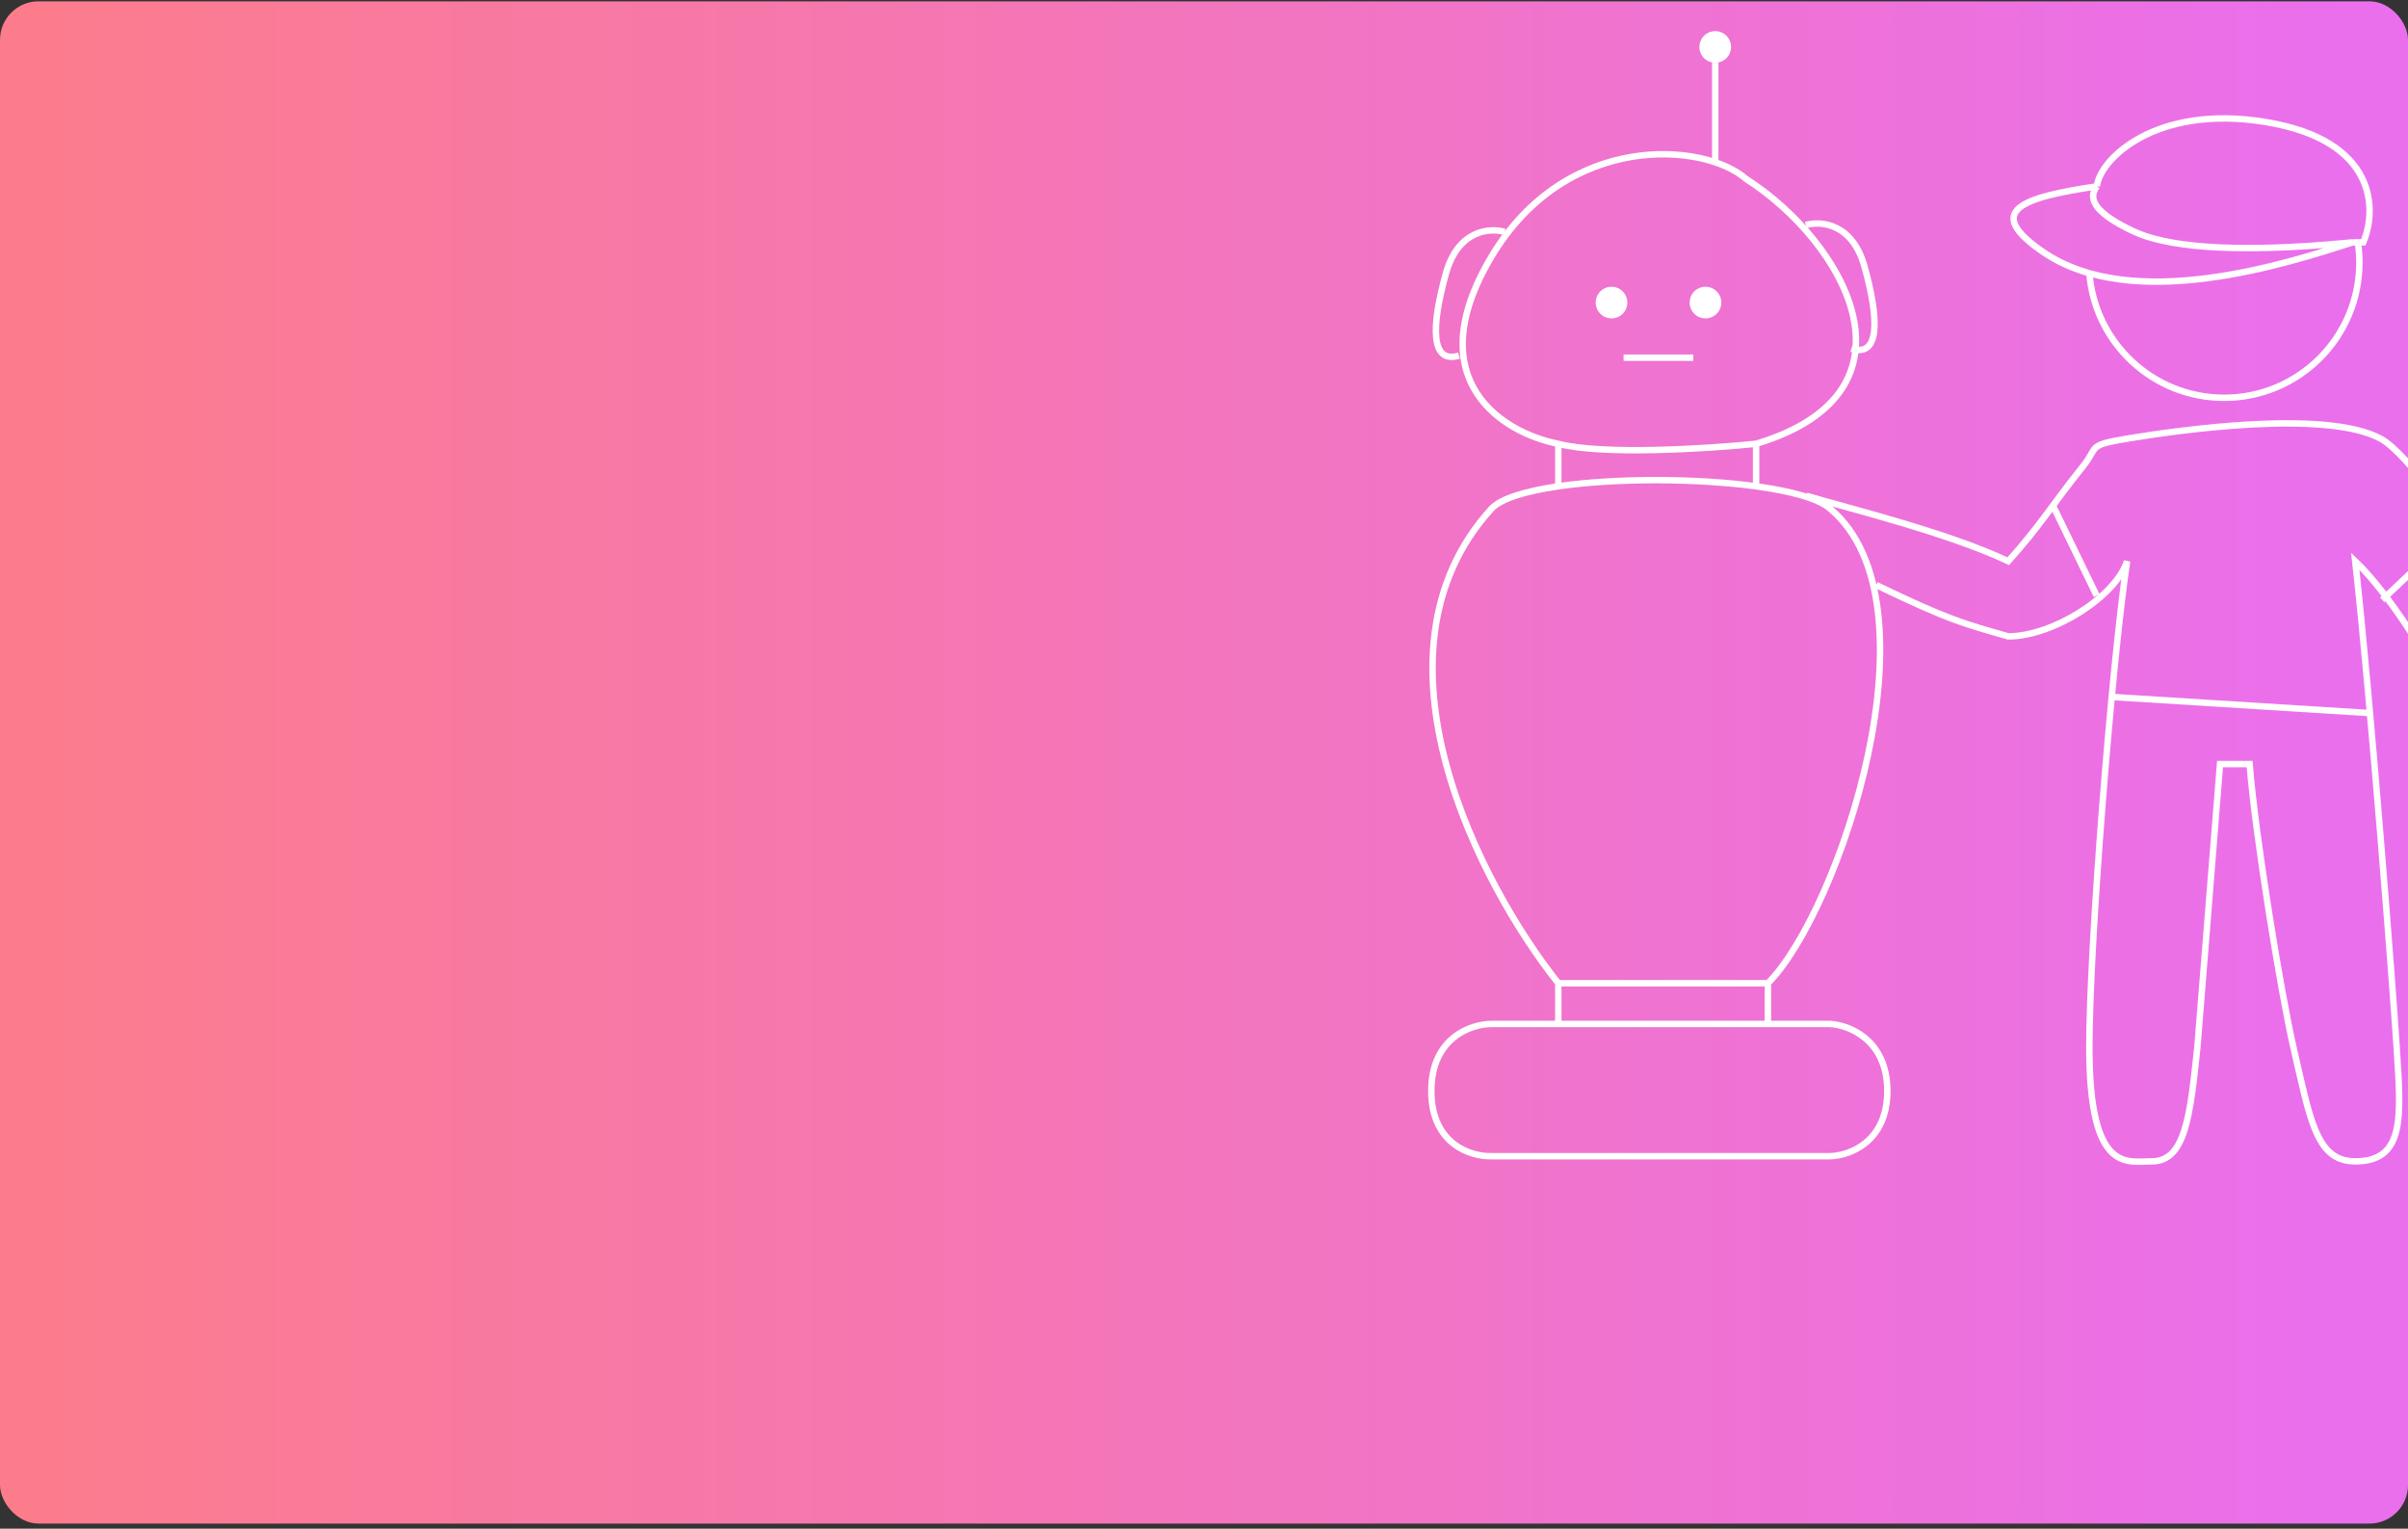
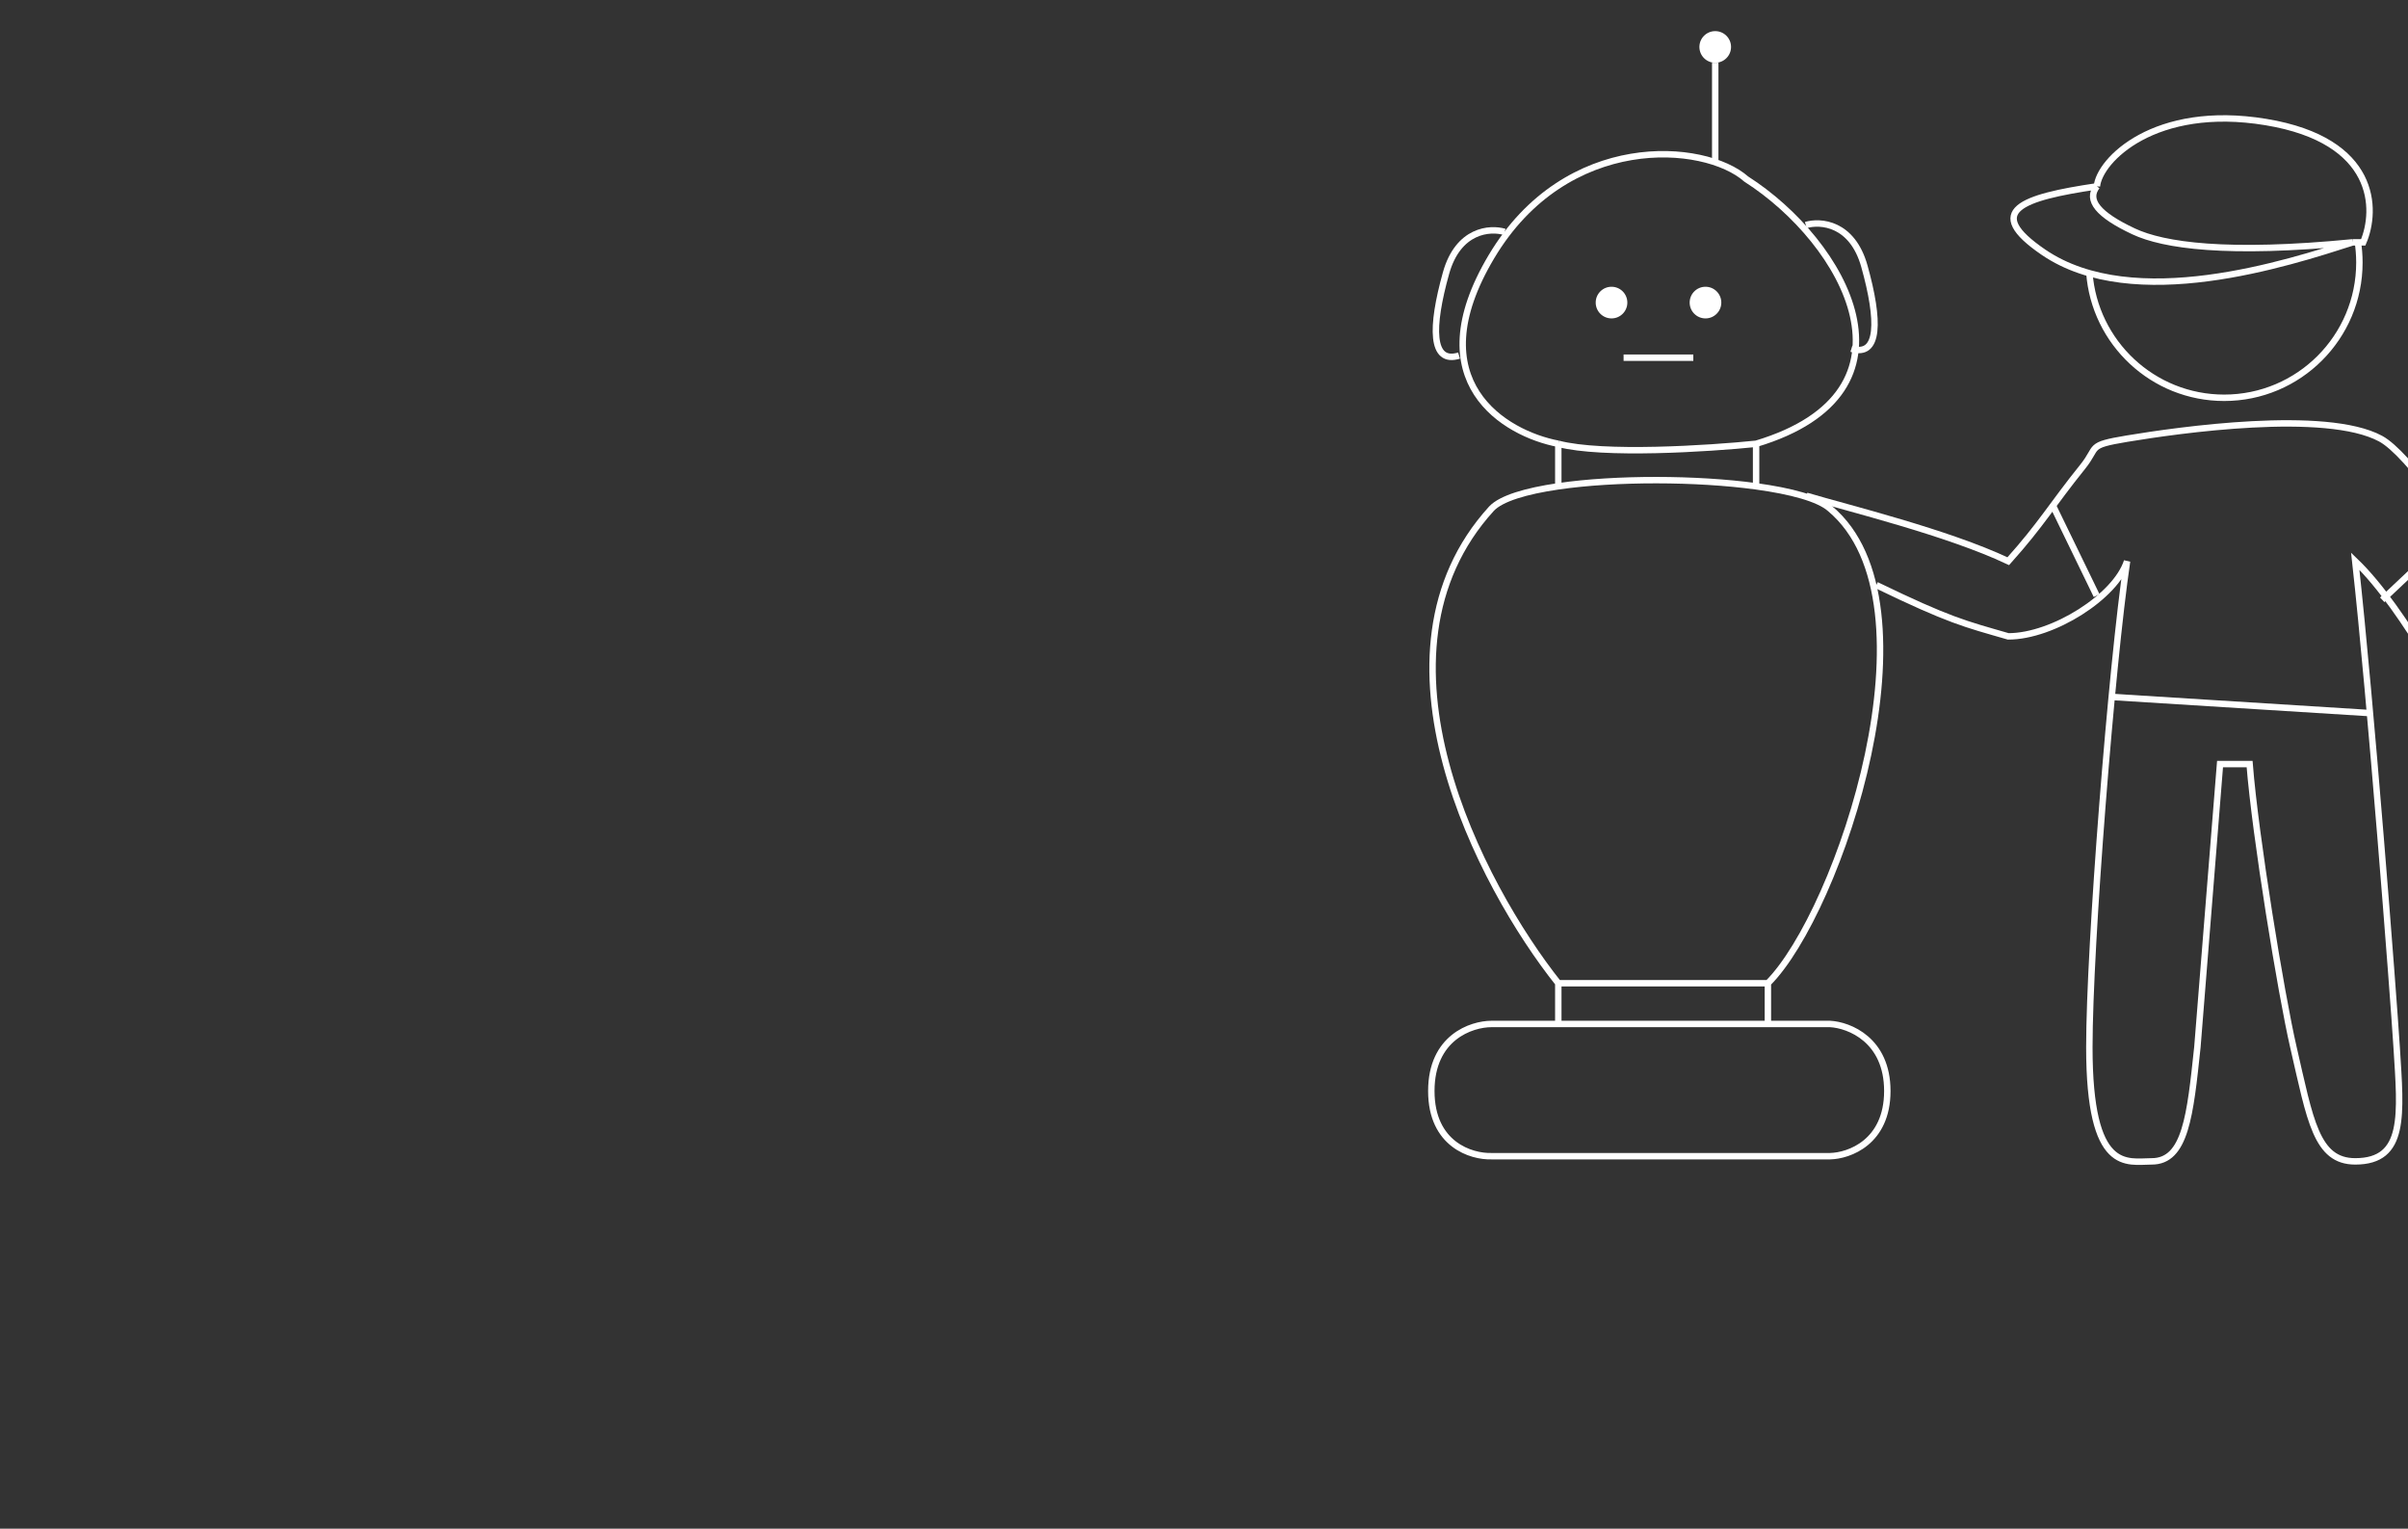
<svg xmlns="http://www.w3.org/2000/svg" width="375" height="238" viewBox="0 0 375 238" fill="none">
  <rect x="0" y="0" width="375" height="238" fill="#333333" stroke="none" />
  <g clip-path="url(#clip0_4418_216)">
-     <rect y="0.205" width="375" height="237" rx="6" fill="url(#paint0_linear_4418_216)" />
    <g clip-path="url(#clip1_4418_216)">
      <path d="M234.313 36.104C232.06 35.428 227.082 35.766 225.19 42.523C222.825 50.97 222.825 56.714 227.217 55.362" stroke="white" />
      <path d="M281.222 35.037C283.475 34.361 288.453 34.699 290.345 41.457C292.71 49.904 292.71 55.648 288.318 54.296" stroke="white" />
      <path d="M242.675 153.08C230.6 137.895 211.613 101.86 232.273 79.191C233.773 77.597 237.651 76.445 242.675 75.714M242.675 153.08C243.751 153.08 251.786 153.08 275.315 153.08M242.675 153.08V159.422M275.315 153.08C286.434 141.961 302.575 93.897 285 79.191C283.236 77.623 278.927 76.457 273.479 75.714M275.315 153.08V159.422M242.675 159.422H275.315M242.675 159.422H232.273C229.149 159.422 222.9 161.51 222.9 169.861C222.9 178.212 229.149 180.104 232.273 180.006H285C287.971 179.943 293.913 177.827 293.913 169.861C293.913 161.896 287.971 159.583 285 159.422H275.315M242.675 69.094V75.714M242.675 69.094C249.614 70.904 266.103 69.848 273.479 69.094M242.675 69.094C234.36 67.503 220.638 59.444 232.273 39.944C243.909 20.443 265.409 22.106 271.948 27.881C287.277 37.682 300.438 61.017 273.479 69.094M242.675 75.714C251.62 74.413 264.202 74.449 273.479 75.714M273.479 75.714V69.094" stroke="white" />
      <circle cx="250.964" cy="47.109" r="2.464" fill="white" />
      <circle cx="265.597" cy="47.109" r="2.464" fill="white" />
      <circle cx="267.114" cy="7.31" r="2.464" fill="white" />
      <path d="M252.843 55.69H263.701" stroke="white" />
      <path d="M267.114 24.976V9.774" stroke="white" />
      <path d="M325.376 42.453C326.183 53.345 335.276 61.932 346.374 61.932C358.003 61.932 367.43 52.505 367.43 40.876C367.43 39.709 367.335 38.564 367.153 37.448" stroke="white" />
      <path d="M366.399 37.729C356.397 40.929 332.294 48.851 318.24 39.273C308.786 32.83 314.82 30.743 326.555 29.009M366.399 37.729C346.804 39.644 336.952 38.22 332.271 36.025C326.784 33.451 324.875 31.161 326.555 29.009M366.399 37.729H368.028C370.197 32.68 370.201 21.866 352.868 19.001C335.535 16.136 326.92 24.96 326.555 29.009" stroke="white" />
      <path d="M281.318 77.192C287.842 79.136 303.245 82.883 312.748 87.375C317.976 81.544 319.482 78.698 324.336 72.672C326.883 69.511 324.935 69.345 331.251 68.293C339.148 66.977 362.178 63.686 370.732 68.293C379.286 72.899 405.607 117.644 402.317 124.224C399.027 130.804 394.555 128.83 387.974 118.96C382.71 111.063 374.68 94.96 366.784 87.375C369.197 109.089 372.706 154.624 373.232 163.046C373.89 173.575 374.68 180.813 366.784 180.813C360.707 180.813 359.773 174.372 357.155 163.046C355.244 154.776 351.211 130.146 350.334 118.96H345.728L342.2 163.046C341.079 173.624 340.361 180.813 335.096 180.813C331.251 180.813 325.376 182.787 325.376 163.046C325.376 147.254 328.839 103.606 331.251 87.375C329.497 92.859 319.721 99.078 312.748 99.078C305.924 97.111 303.642 96.62 292.198 91.085" stroke="white" />
      <path d="M328.734 108.499L369.014 111.018" stroke="white" />
      <path d="M370.988 93.385L382.437 82.594" stroke="white" />
      <path d="M319.798 78.91L326.51 92.727" stroke="white" />
    </g>
  </g>
  <defs>
    <linearGradient id="paint0_linear_4418_216" x1="-1.39698e-06" y1="118.705" x2="365.012" y2="118.705" gradientUnits="userSpaceOnUse">
      <stop stop-color="#FC7C8B" />
      <stop offset="1" stop-color="#EA6FED" />
    </linearGradient>
    <clipPath id="clip0_4418_216">
      <rect y="0.205" width="375" height="237" rx="6" fill="white" />
    </clipPath>
    <clipPath id="clip1_4418_216">
      <rect width="187" height="237" fill="white" transform="translate(188)" />
    </clipPath>
  </defs>
</svg>